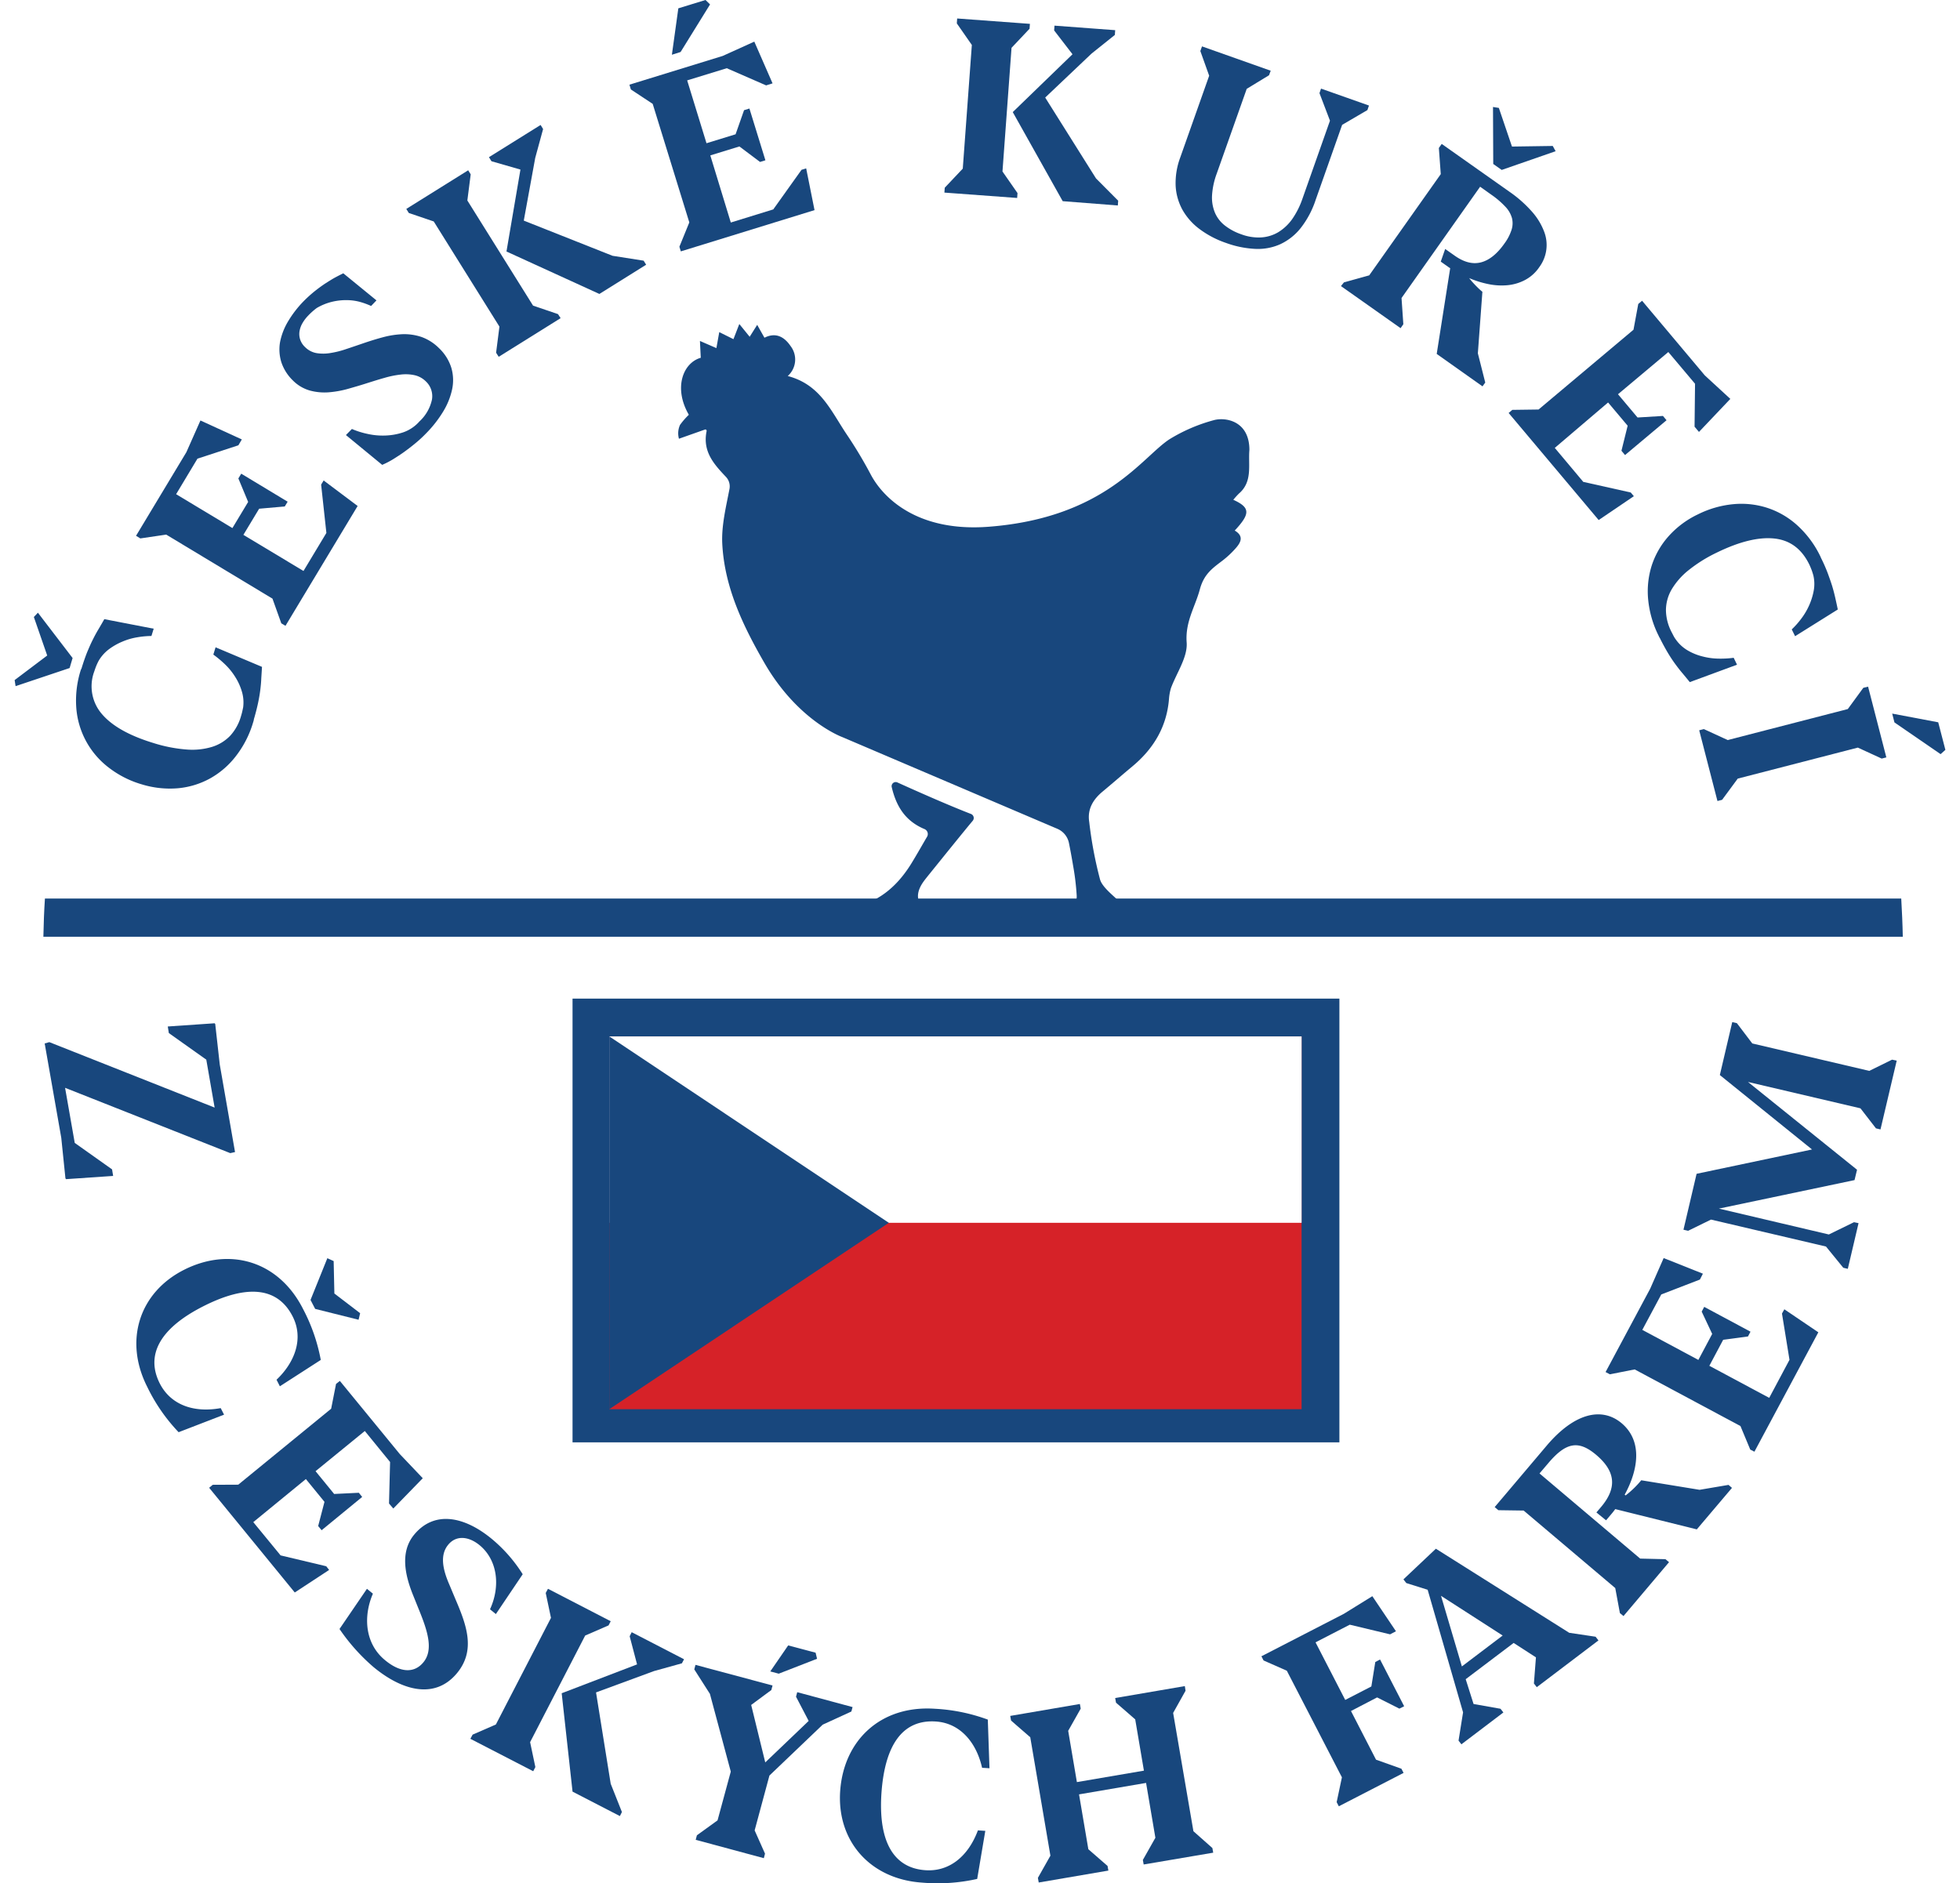
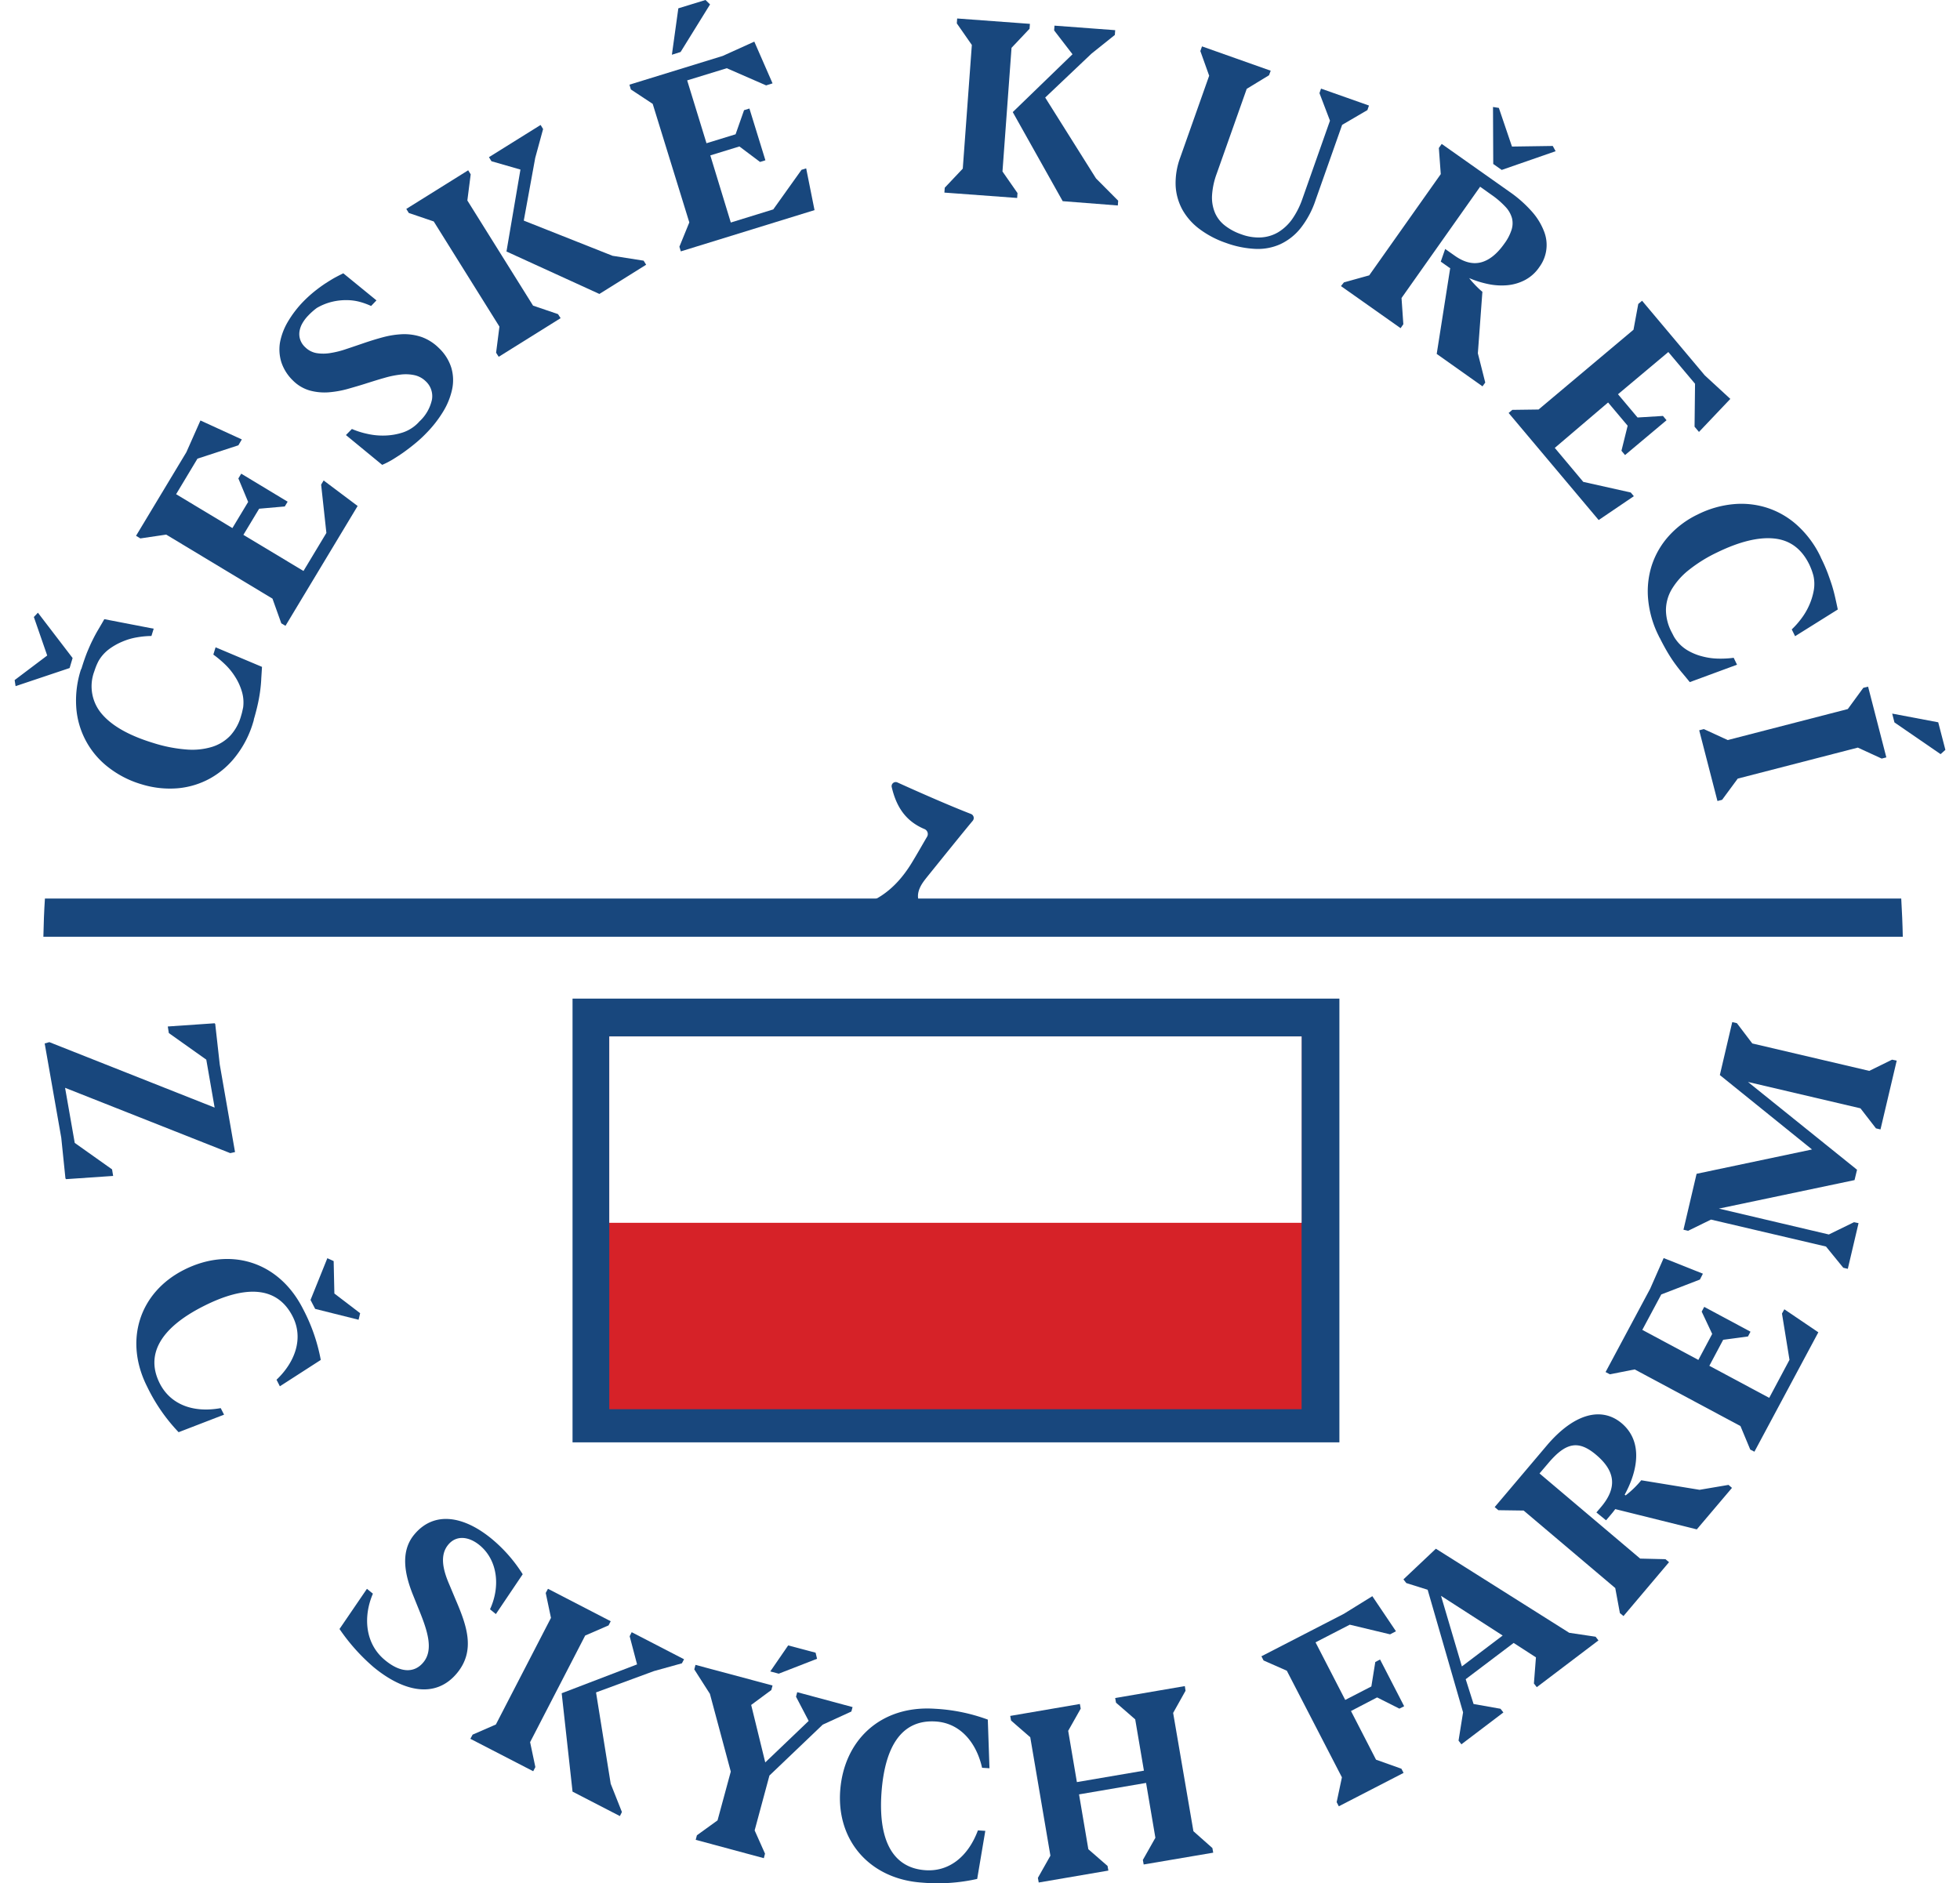
<svg xmlns="http://www.w3.org/2000/svg" width="435" height="418" viewBox="0 0 435 418">
  <rect x="0" y="0" width="435" height="418" fill="#333333" stroke="none" />
  <defs>
    <clipPath id="clip-Logo_blue">
      <rect width="435" height="418" />
    </clipPath>
  </defs>
  <g id="Logo_blue" data-name="Logo blue" clip-path="url(#clip-Logo_blue)">
    <rect width="435" height="418" fill="#fff" />
    <g id="Layer_1" transform="translate(-56.422 -92.02)">
      <g id="Group_29" data-name="Group 29" transform="translate(59.67 92.02)">
        <rect id="Rectangle_5" data-name="Rectangle 5" width="170.195" height="98.491" transform="translate(123.821 221.65)" fill="#18477d" />
        <path id="Path_1247" data-name="Path 1247" d="M68.86,204.378,66.716,192.15l36.659,14.5,1.059-.238-3.388-19.428-1.006-9-.132-.159-10.4.715L89.744,180l8.311,5.9,1.853,10.64L63.222,182.012l-1.032.291,3.679,20.937.926,9,.132.185,10.455-.715-.238-1.456Z" transform="translate(-55.52 49.299)" fill="#18477d" />
        <path id="Path_1248" data-name="Path 1248" d="M88.212,197.53l-3.732,9.264,1.032,1.985,9.635,2.409.344-1.456-5.717-4.367-.159-7.2Z" transform="translate(-18.811 81.743)" fill="#18477d" />
        <path id="Path_1249" data-name="Path 1249" d="M88.6,230.694c-6.247,1.138-11.2-.9-13.526-5.479-3.123-6.167-.185-12.123,9.608-17.1,9.635-4.9,16.517-4.367,19.878,2.223,2.488,4.87.529,10.164-3.573,14.055l.741,1.456,9.079-5.85a39.768,39.768,0,0,0-3.944-11.329c-5.426-10.693-16.331-13.79-26.442-8.655-9.9,5.029-13.34,15.7-8.126,25.966a39.177,39.177,0,0,0,6.961,10.058l10.085-3.891Z" transform="translate(-42.862 81.85)" fill="#18477d" />
-         <path id="Path_1250" data-name="Path 1250" d="M91.835,246.544l-6.061-7.385L97.446,229.6l4.129,5.056-1.4,5.373.768.926,9-7.385-.741-.926-5.479.265-4.129-5.056,10.932-8.92,5.611,6.882-.238,9.211.953,1.112,6.538-6.723-5.109-5.373L104.99,207.82l-.847.662-1.085,5.505L82.438,230.848l-5.664.026-.794.662,19,23.24,7.623-5-.635-.821Z" transform="translate(-32.809 98.689)" fill="#18477d" />
        <path id="Path_1251" data-name="Path 1251" d="M111.288,233.969c-1.509-3.467-2.118-6.617-.238-8.867,1.747-2.118,4.5-1.879,6.935.106,3.97,3.256,4.711,9.052,2.329,14.24l1.3,1.059,5.955-8.841a32.959,32.959,0,0,0-6.855-7.835c-6.194-5.108-12.811-6.3-17.231-.953-3.15,3.812-2.091,8.92-.185,13.579l1.032,2.567c1.985,4.844,3.6,9.291,1.191,12.2-1.985,2.409-5.056,2.382-8.523-.5-4.473-3.679-4.844-9.714-2.673-14.743L93,234.9l-6.088,8.92a43.117,43.117,0,0,0,7.57,8.47c6.511,5.373,13.711,7.147,18.528,1.3,4.129-5.029,2.144-10.535-.344-16.331Z" transform="translate(-14.809 117.749)" fill="#18477d" />
        <path id="Path_1252" data-name="Path 1252" d="M120.627,229.79l1.641,6.247-16.728,6.405,2.409,21.837,10.508,5.426.45-.9-2.488-6.273-3.256-20.275,12.864-4.738,6.194-1.72.476-.9-11.62-6.008Z" transform="translate(15.873 133.389)" fill="#18477d" />
        <path id="Path_1253" data-name="Path 1253" d="M123.37,235.626l5.188-2.25.476-.926-13.923-7.2-.5.926,1.165,5.532-12.229,23.663-5.161,2.25-.5.926,13.949,7.2.476-.926-1.165-5.532Z" transform="translate(3.258 127.395)" fill="#18477d" />
        <path id="Path_1254" data-name="Path 1254" d="M123.03,235.77l1.879.5,8.5-3.309-.318-1.35L127,230Z" transform="translate(44.677 135.217)" fill="#18477d" />
        <path id="Path_1255" data-name="Path 1255" d="M151.784,241,139.5,237.691l-.265,1.006,2.806,5.373-9.635,9.211-3.123-12.758,4.473-3.309.265-1.006-17.1-4.579-.265,1.006,3.467,5.426,4.632,17.258-2.938,10.826-4.579,3.309-.265,1.006,15.114,4.076.265-1.006-2.3-5.161,3.282-12.176,11.832-11.3,6.353-2.912Z" transform="translate(34.186 137.902)" fill="#18477d" />
        <path id="Path_1256" data-name="Path 1256" d="M150.176,238.177c5.453.371,9,4.738,10.243,10.27l1.641.106-.371-10.8a39.923,39.923,0,0,0-11.779-2.409c-11.99-.794-20.222,6.988-20.99,18.316-.741,11.09,6.7,19.508,18.184,20.275a40.006,40.006,0,0,0,12.229-.821l1.8-10.667-1.641-.106c-2.223,5.956-6.511,9.185-11.62,8.841-6.908-.45-10.508-6.061-9.793-17.019C138.821,243.338,142.791,237.674,150.176,238.177Z" transform="translate(54.296 143.928)" fill="#18477d" />
        <path id="Path_1257" data-name="Path 1257" d="M183.806,265.623l-4.5-26.257,2.753-4.923-.159-1.032-15.458,2.647.185,1.032,4.262,3.706,1.932,11.382-14.876,2.541-1.932-11.382,2.779-4.923-.185-1.032-15.458,2.647.185,1.032,4.261,3.706,4.473,26.284-2.779,4.923.185,1.032,15.458-2.647-.185-1.032-4.261-3.706-2.065-12.176L173.3,254.9l2.065,12.176L172.583,272l.185,1.006,15.431-2.62-.185-1.032Z" transform="translate(77.812 140.833)" fill="#18477d" />
        <path id="Path_1258" data-name="Path 1258" d="M194.834,250.83l1.059-.529-5.347-10.376-1.059.556-.873,5.426-5.8,2.991-6.591-12.784,7.6-3.917,8.947,2.144,1.3-.688-5.241-7.782-6.326,3.917-18.29,9.423.476.926,5.161,2.276,12.229,23.663-1.165,5.505.476.926,14.373-7.411-.476-.926-5.638-2.012-5.558-10.8,5.8-3.017Z" transform="translate(112.496 128.416)" fill="#18477d" />
        <path id="Path_1259" data-name="Path 1259" d="M212.912,240.551,183.32,221.89l-7.2,6.8.635.821L181.493,231l7.861,27.21-1.006,6.273.635.82,9.317-7.067-.635-.821-5.982-1.059-1.747-5.506,10.64-8.047,4.95,3.2-.45,5.8.635.821L219.4,242.245l-.635-.821Zm-23.822,7.464-4.632-15.67,13.684,8.814Z" transform="translate(132.11 121.861)" fill="#18477d" />
        <path id="Path_1260" data-name="Path 1260" d="M229.244,227.369,216.3,225.251a21.186,21.186,0,0,1-3.467,3.362l-.212-.159c2.964-5.4,4.076-11.832-.662-15.855-4.341-3.653-10.429-2.382-16.675,5L183.77,231.207l.821.688,5.611.079,20.328,17.2,1.032,5.558.794.662,10.111-11.964-.794-.662-5.611-.132-22.34-18.9,1.959-2.3c3.944-4.659,6.723-5.108,10.614-1.826,4.129,3.494,4.817,7.147,1.112,11.54l-1.059,1.244,2.144,1.747,1.032-1.218c.344-.4.662-.794,1.006-1.271l18.1,4.5,7.808-9.211-.768-.662Z" transform="translate(144.709 103.307)" fill="#18477d" />
        <path id="Path_1261" data-name="Path 1261" d="M232.217,209.828l1.668,10.27-4.5,8.444-13.287-7.12,3.07-5.77,5.506-.741.556-1.059-10.27-5.506L214.4,209.4l2.329,4.95-3.07,5.77-12.44-6.67,4.209-7.861,8.576-3.309.662-1.3-8.708-3.467-2.991,6.8-9.9,18.5.953.5,5.506-1.085,23.478,12.573,2.17,5.214.926.476,14.187-26.5-7.544-5.108Z" transform="translate(160.025 81.726)" fill="#18477d" />
        <path id="Path_1262" data-name="Path 1262" d="M240.838,188.556l-25.966-6.088-3.414-4.5-1.032-.238-2.753,11.752L228.133,206l-25.622,5.4L199.6,223.812l1.032.238,5.082-2.488,25.516,5.982,3.838,4.711,1.006.238,2.382-10.138-1.006-.212-5.585,2.726-24.4-5.744,30.1-6.326.556-2.3L213.92,191.017l24.96,5.85,3.441,4.447,1.006.238,3.6-15.273-1.032-.212Z" transform="translate(170.779 49.135)" fill="#18477d" />
        <path id="Path_1263" data-name="Path 1263" d="M62.424,167.37c-.185,2.806-.291,5.638-.344,8.47H474.756c-.053-2.832-.185-5.664-.344-8.47Z" transform="translate(-55.701 32.073)" fill="#18477d" />
        <g id="Group_26" data-name="Group 26" transform="translate(131.974 230.041)">
          <rect id="_x33__00000121237534619434458880000003509626877056369052_" width="153.652" height="82.742" fill="#d62228" />
          <rect id="_x32__00000030482559636272761610000013794652750514065553_" width="153.652" height="41.371" fill="#fff" />
-           <path id="_x31__00000033354628676834423900000003816331516074931362_" d="M171.573,220.3,109.53,178.93v82.742Z" transform="translate(-109.53 -178.93)" fill="#18477d" />
        </g>
        <g id="Group_27" data-name="Group 27">
          <path id="Path_1264" data-name="Path 1264" d="M59.67,158.355,66.9,152.9l-2.965-8.549.9-.953,7.7,10.058-.662,2.223L59.882,159.7Zm14.849-2.594c.424-1.4.847-2.594,1.244-3.6.424-1.006.821-1.932,1.244-2.753.4-.821.821-1.588,1.244-2.3s.873-1.482,1.323-2.276l10.958,2.118-.5,1.615a19.631,19.631,0,0,0-3.15.291,14.141,14.141,0,0,0-3.282.953,13.844,13.844,0,0,0-2.991,1.694,8.733,8.733,0,0,0-2.276,2.541,13.12,13.12,0,0,0-.582,1.244c-.159.4-.291.794-.424,1.191a9.411,9.411,0,0,0,1.747,9.449q3.414,3.97,11.435,6.405a32.435,32.435,0,0,0,7.305,1.429,15.187,15.187,0,0,0,5.664-.582,9.466,9.466,0,0,0,4.023-2.462,10.772,10.772,0,0,0,2.382-4.262c.079-.291.185-.609.265-.953s.159-.715.238-1.085a8.445,8.445,0,0,0-.291-3.547,12.712,12.712,0,0,0-1.509-3.282,14.491,14.491,0,0,0-2.276-2.779,24.439,24.439,0,0,0-2.541-2.118l.5-1.615,10.3,4.341q-.079,1.31-.159,2.541c-.026.794-.106,1.641-.212,2.515s-.265,1.826-.476,2.832-.5,2.17-.873,3.467a2.244,2.244,0,0,0-.106.45,3.2,3.2,0,0,1-.132.476,22.555,22.555,0,0,1-3.785,7.464,18.72,18.72,0,0,1-5.744,5,18.18,18.18,0,0,1-7.173,2.2,21.326,21.326,0,0,1-8.047-.873,22.044,22.044,0,0,1-7.332-3.732,18.392,18.392,0,0,1-7.173-13.181,22.38,22.38,0,0,1,1.006-8.5Z" transform="translate(-59.67 -7.403)" fill="#18477d" />
          <path id="Path_1265" data-name="Path 1265" d="M107.012,160.684l5.082-8.444-1.165-10.72.556-.926,7.544,5.664-16.014,26.6-.926-.556-1.959-5.479L76.547,152.611l-5.744.847-.953-.582,11.17-18.555,3.123-7.041,9.185,4.209-.768,1.3-9.079,2.965-4.738,7.888,12.493,7.517,3.494-5.8-2.17-5.214.635-1.059,10.3,6.22-.635,1.059-5.691.5-3.494,5.8Z" transform="translate(-42.905 -33.951)" fill="#18477d" />
          <path id="Path_1266" data-name="Path 1266" d="M90.149,122.642a14.478,14.478,0,0,0-1.853,1.641,8.491,8.491,0,0,0-1.3,1.694,5.309,5.309,0,0,0-.662,1.8,3.9,3.9,0,0,0,.132,1.826,4.061,4.061,0,0,0,1.138,1.747,4.711,4.711,0,0,0,2.515,1.3,9.379,9.379,0,0,0,3.1-.026,20.165,20.165,0,0,0,3.467-.873c1.218-.4,2.435-.821,3.679-1.244,1.535-.529,3.07-1.006,4.553-1.4a20.088,20.088,0,0,1,4.394-.662,12.036,12.036,0,0,1,4.129.635,10.443,10.443,0,0,1,3.812,2.435,10.184,10.184,0,0,1,2.779,4.42,9.768,9.768,0,0,1,.159,4.791,15.868,15.868,0,0,1-2.012,4.95,26.367,26.367,0,0,1-3.812,4.844,27.378,27.378,0,0,1-2.17,2.012c-.821.688-1.641,1.323-2.515,1.959s-1.747,1.191-2.594,1.72a19.183,19.183,0,0,1-2.409,1.244l-8.047-6.617,1.323-1.35a18.156,18.156,0,0,0,3.441,1.085,15.315,15.315,0,0,0,3.97.371,14,14,0,0,0,3.917-.688,8.528,8.528,0,0,0,3.362-2.117l.291-.318A9.252,9.252,0,0,0,115.718,143a4.492,4.492,0,0,0-1.35-4.076,5.147,5.147,0,0,0-2.515-1.376,9.19,9.19,0,0,0-3.1-.132,20.78,20.78,0,0,0-3.52.715c-1.244.344-2.488.741-3.759,1.138-1.456.476-2.938.9-4.42,1.323a22.208,22.208,0,0,1-4.394.768,12.379,12.379,0,0,1-4.1-.424,8.61,8.61,0,0,1-3.653-2.17,10.051,10.051,0,0,1-2.594-4.05,9.589,9.589,0,0,1-.318-4.42,14.144,14.144,0,0,1,1.747-4.606,23.818,23.818,0,0,1,3.52-4.579,29.427,29.427,0,0,1,2.435-2.2c.794-.635,1.562-1.191,2.276-1.668.741-.476,1.456-.926,2.118-1.3.688-.371,1.35-.715,1.959-1.006l7.358,6.008-1.191,1.244a15.852,15.852,0,0,0-2.356-.873,11.367,11.367,0,0,0-2.912-.424,13.278,13.278,0,0,0-3.309.344A12.389,12.389,0,0,0,90.149,122.642Z" transform="translate(-23.104 -54.273)" fill="#18477d" />
          <path id="Path_1267" data-name="Path 1267" d="M92.51,121.134l13.737-8.576.556.9-.741,5.8L120.646,142.6l5.532,1.879.582.9-13.737,8.576-.582-.9.741-5.8L98.6,123.913l-5.532-1.879Zm42.853,18.872-20.619-9.423,3.1-18.184-6.432-1.853-.556-.9,11.461-7.147.556.9-1.747,6.405-2.541,13.923,19.693,7.808,6.908,1.085.556.9Z" transform="translate(-5.586 -74.761)" fill="#18477d" />
          <path id="Path_1268" data-name="Path 1268" d="M133.719,141.411l9.423-2.912,6.273-8.788,1.032-.318,1.853,9.264-29.672,9.158-.318-1.032,2.2-5.4-8.126-26.31-4.844-3.2-.318-1.059,20.7-6.379,7.014-3.176,4.05,9.264-1.429.45-8.735-3.812-8.788,2.7,4.288,13.949,6.458-1.985,1.879-5.347,1.191-.371,3.547,11.488-1.191.371-4.579-3.441-6.458,1.985ZM129.113,93l-6.538,10.561-1.932.609,1.429-10.3,6.035-1.853Z" transform="translate(25.227 -92.02)" fill="#18477d" />
          <path id="Path_1269" data-name="Path 1269" d="M140.462,93.57l16.146,1.191-.079,1.085-4,4.235L150.52,127.53l3.335,4.791-.079,1.085-16.146-1.191.079-1.085,4-4.235,2.012-27.448-3.335-4.791Zm23.425,40.55L152.8,114.348l13.261-12.837-4.076-5.294.079-1.059,13.473,1.006-.079,1.059-5.188,4.156L160,111.119l11.276,17.946,4.923,4.95-.079,1.059Z" transform="translate(68.721 -89.467)" fill="#18477d" />
          <path id="Path_1270" data-name="Path 1270" d="M162.882,95.91l15.246,5.4-.371,1.006-4.95,3.017-6.67,18.846a16.77,16.77,0,0,0-1.032,4.87,8.754,8.754,0,0,0,.662,3.812,7.168,7.168,0,0,0,2.223,2.832,12.4,12.4,0,0,0,3.626,1.932,10.9,10.9,0,0,0,4.367.688,8.431,8.431,0,0,0,3.785-1.138,10.557,10.557,0,0,0,3.1-2.885,18.3,18.3,0,0,0,2.3-4.553l6.114-17.337-2.329-6.114.344-1.006,10.64,3.759-.344,1.006-5.611,3.282-5.876,16.649a20.547,20.547,0,0,1-3.335,6.273,12.55,12.55,0,0,1-4.526,3.573,12.123,12.123,0,0,1-5.558,1.032,21.934,21.934,0,0,1-6.485-1.323,21.236,21.236,0,0,1-5.823-3.044,13.768,13.768,0,0,1-3.811-4.262,12.424,12.424,0,0,1-1.535-5.32,16.214,16.214,0,0,1,1.006-6.3l6.432-18.184-1.959-5.479Z" transform="translate(100.642 -85.614)" fill="#18477d" />
          <path id="Path_1271" data-name="Path 1271" d="M171.542,139.926l5.611-1.562,15.881-22.472-.424-5.8.635-.9,15.034,10.614a27.512,27.512,0,0,1,4.95,4.367,14.32,14.32,0,0,1,2.7,4.367,8.231,8.231,0,0,1-1.006,7.967,8.8,8.8,0,0,1-3.229,2.912,10.475,10.475,0,0,1-3.917,1.138,14.387,14.387,0,0,1-4.235-.265,21.568,21.568,0,0,1-4.209-1.323c.238.291.476.609.768.926s.582.635.847.9.529.529.768.741.424.371.556.476l-1.006,13.658,1.641,6.485-.609.847-10.164-7.2,2.991-19.031a5.062,5.062,0,0,1-.556-.371c-.159-.132-.344-.238-.529-.371l-1.006-.715.979-2.806,2.144,1.509c2.065,1.456,4,1.932,5.823,1.456s3.573-1.879,5.188-4.182a10.52,10.52,0,0,0,1.562-2.991,4.775,4.775,0,0,0,.106-2.647,6.036,6.036,0,0,0-1.456-2.515,18.936,18.936,0,0,0-3.044-2.62l-2.567-1.826-17.443,24.7.4,5.823-.609.873-13.234-9.343ZM205.925,101.2l2.912,8.576,9.052-.132.635,1.165-11.964,4.156-1.879-1.323-.053-12.652Z" transform="translate(123.48 -77.247)" fill="#18477d" />
          <path id="Path_1272" data-name="Path 1272" d="M195.183,149.9l6.326,7.544,10.535,2.356.688.821-7.808,5.294L184.94,142.147l.821-.688,5.823-.079,21.069-17.708,1.059-5.717.847-.715,13.923,16.57,5.664,5.214-6.961,7.332-.979-1.165.106-9.529-5.929-7.041-11.17,9.37,4.341,5.161,5.638-.344.794.953-9.211,7.729-.794-.953,1.376-5.558-4.341-5.161Z" transform="translate(146.635 -50.486)" fill="#18477d" />
          <path id="Path_1273" data-name="Path 1273" d="M235.046,146.261a35.589,35.589,0,0,1,1.535,3.494c.371,1.032.715,1.985.979,2.859s.476,1.72.662,2.541.371,1.668.556,2.567l-9.476,5.929-.741-1.509a18.591,18.591,0,0,0,2.091-2.356,14.85,14.85,0,0,0,1.747-2.938,14.334,14.334,0,0,0,1.032-3.282,8.252,8.252,0,0,0-.079-3.414c-.132-.45-.265-.9-.423-1.3s-.318-.794-.5-1.165c-1.694-3.441-4.262-5.347-7.729-5.717s-7.729.662-12.732,3.1a32.209,32.209,0,0,0-6.326,3.944,15.851,15.851,0,0,0-3.759,4.288,9.266,9.266,0,0,0-1.244,4.526,10.673,10.673,0,0,0,1.165,4.738c.132.265.291.556.45.873a6.143,6.143,0,0,0,.582.953,8.42,8.42,0,0,0,2.62,2.409,12.255,12.255,0,0,0,3.335,1.35,14.709,14.709,0,0,0,3.573.476,21.671,21.671,0,0,0,3.309-.185l.741,1.535-10.482,3.864c-.556-.688-1.085-1.323-1.615-1.959-.529-.609-1.032-1.27-1.562-1.985s-1.059-1.509-1.588-2.382-1.112-1.932-1.72-3.123a2.892,2.892,0,0,0-.212-.4,3.159,3.159,0,0,1-.212-.424,22.773,22.773,0,0,1-2.329-8.047,18.923,18.923,0,0,1,.794-7.57,18.185,18.185,0,0,1,3.732-6.485,20.52,20.52,0,0,1,6.485-4.844,22.237,22.237,0,0,1,7.914-2.276,18.7,18.7,0,0,1,7.6.847,18.375,18.375,0,0,1,6.644,3.917A22.5,22.5,0,0,1,234.94,146Z" transform="translate(165.851 -22.44)" fill="#18477d" />
          <path id="Path_1274" data-name="Path 1274" d="M238.4,149.6l4.05,15.7-1.032.265-5.294-2.435-26.654,6.882L206,174.719l-1.032.265-4.05-15.7,1.032-.265,5.294,2.435,26.654-6.882,3.441-4.711Zm16.093,14.981-10.243-7.041-.5-1.959,10.217,1.932,1.588,6.114Z" transform="translate(172.953 2.808)" fill="#18477d" />
        </g>
      </g>
      <g id="Group_30" data-name="Group 30" transform="translate(206.943 163.936)">
        <path id="Path_1275" data-name="Path 1275" d="M138.424,189.762c5.267-.371,9.926-.741,14.611-.979a4.253,4.253,0,0,1,2.7.741c2.991,2.594,3.441,2.7,6.167-.291,1.112-1.244,1.959-1.27,3.388-.5,1.138.635,2.647.609,3.97.9.132-.318.238-.635.371-.953-.794-.9-1.535-1.879-2.382-2.726-1.853-1.8-1.826-3.732-.529-5.8.423-.662.953-1.3,1.456-1.932,2.673-3.309,7.7-9.555,9.767-12.017a.963.963,0,0,0-.424-1.535c-4.5-1.747-10.693-4.447-16.3-6.988a.91.91,0,0,0-1.244,1.059c.953,4.023,2.832,7.438,7.253,9.291a1.194,1.194,0,0,1,.609,1.668c-1.165,1.985-2.25,3.917-3.414,5.823-3.759,6.167-8.894,9.979-16.464,10.27-2.488.079-4.976,1.244-7.385,2.065C139.827,188.095,139.3,188.942,138.424,189.762Z" transform="translate(-112.583 -55.936)" fill="#18477d" />
-         <path id="Path_1276" data-name="Path 1276" d="M125.906,153.123a3.061,3.061,0,0,1,.794,2.62c-.768,4.023-1.8,8.126-1.615,12.149.476,9.688,4.579,18.237,9.344,26.5,7.464,12.943,17.311,16.49,17.311,16.49l47.723,20.355a4.373,4.373,0,0,1,2.567,3.15c.318,1.562.688,3.6.926,5.056a55.713,55.713,0,0,1,.794,6.617c.079,1.826-.953,2.806-2.912,3.1-4.05.635-8.047,1.429-12.017,2.329a9.123,9.123,0,0,0-2.62,1.615c.159.212.318.423.476.609.926-.265,2.17-1.059,2.779-.741,3.653,2.038,7.305.9,10.985.4a3.554,3.554,0,0,1,2.038,0c3.15,1.8,5.373,1.429,7.491-1.482.556-.768,1.059-1.588,1.562-2.329,1.323.344,2.435.635,3.573.9.185-.238.344-.5.529-.741-.794-.794-1.032-.926-1.8-1.747-1.482-1.562-4.341-3.6-4.9-5.479A90,90,0,0,1,206.53,229.7c-.45-2.832.873-5,2.991-6.75,2.2-1.826,4.341-3.706,6.538-5.532,4.791-3.97,7.7-8.894,8.179-15.061a11.3,11.3,0,0,1,.424-2.329c1.244-3.388,3.732-6.882,3.494-10.138-.344-4.606,1.853-7.861,2.912-11.752.926-3.494,2.859-4.764,5.109-6.485a20.544,20.544,0,0,0,2.726-2.541c1.244-1.35,2.065-2.806-.079-4.076,3.494-3.759,3.467-5.108-.318-6.829a18.439,18.439,0,0,1,1.244-1.376c3.1-2.647,2.038-6.379,2.329-9.688,0-6.538-5.426-7.332-7.967-6.591a37.3,37.3,0,0,0-9.714,4.182c-6.141,3.944-14.24,17.443-40.153,19.455-16.093,1.244-23.61-6.644-26.231-11.646a97.009,97.009,0,0,0-5.32-8.867c-3.547-5.294-5.85-11.038-13.076-12.943a4.889,4.889,0,0,0,.635-6.644c-1.509-2.223-3.441-3.044-5.8-1.853-.556-.979-1.615-2.859-1.615-2.859l-1.668,2.647-2.3-2.832-1.3,3.362-3.15-1.562-.635,3.547-3.653-1.588s.132,2.647.185,3.732c-3.97,1.138-6.088,6.723-2.647,12.652a16.422,16.422,0,0,0-1.959,2.25,4.535,4.535,0,0,0-.238,3.07l5.77-2.038c.212-.079.4.106.371.344C120.665,147.538,123.312,150.37,125.906,153.123Z" transform="translate(-115.31 -119.19)" fill="#18477d" />
      </g>
    </g>
  </g>
</svg>